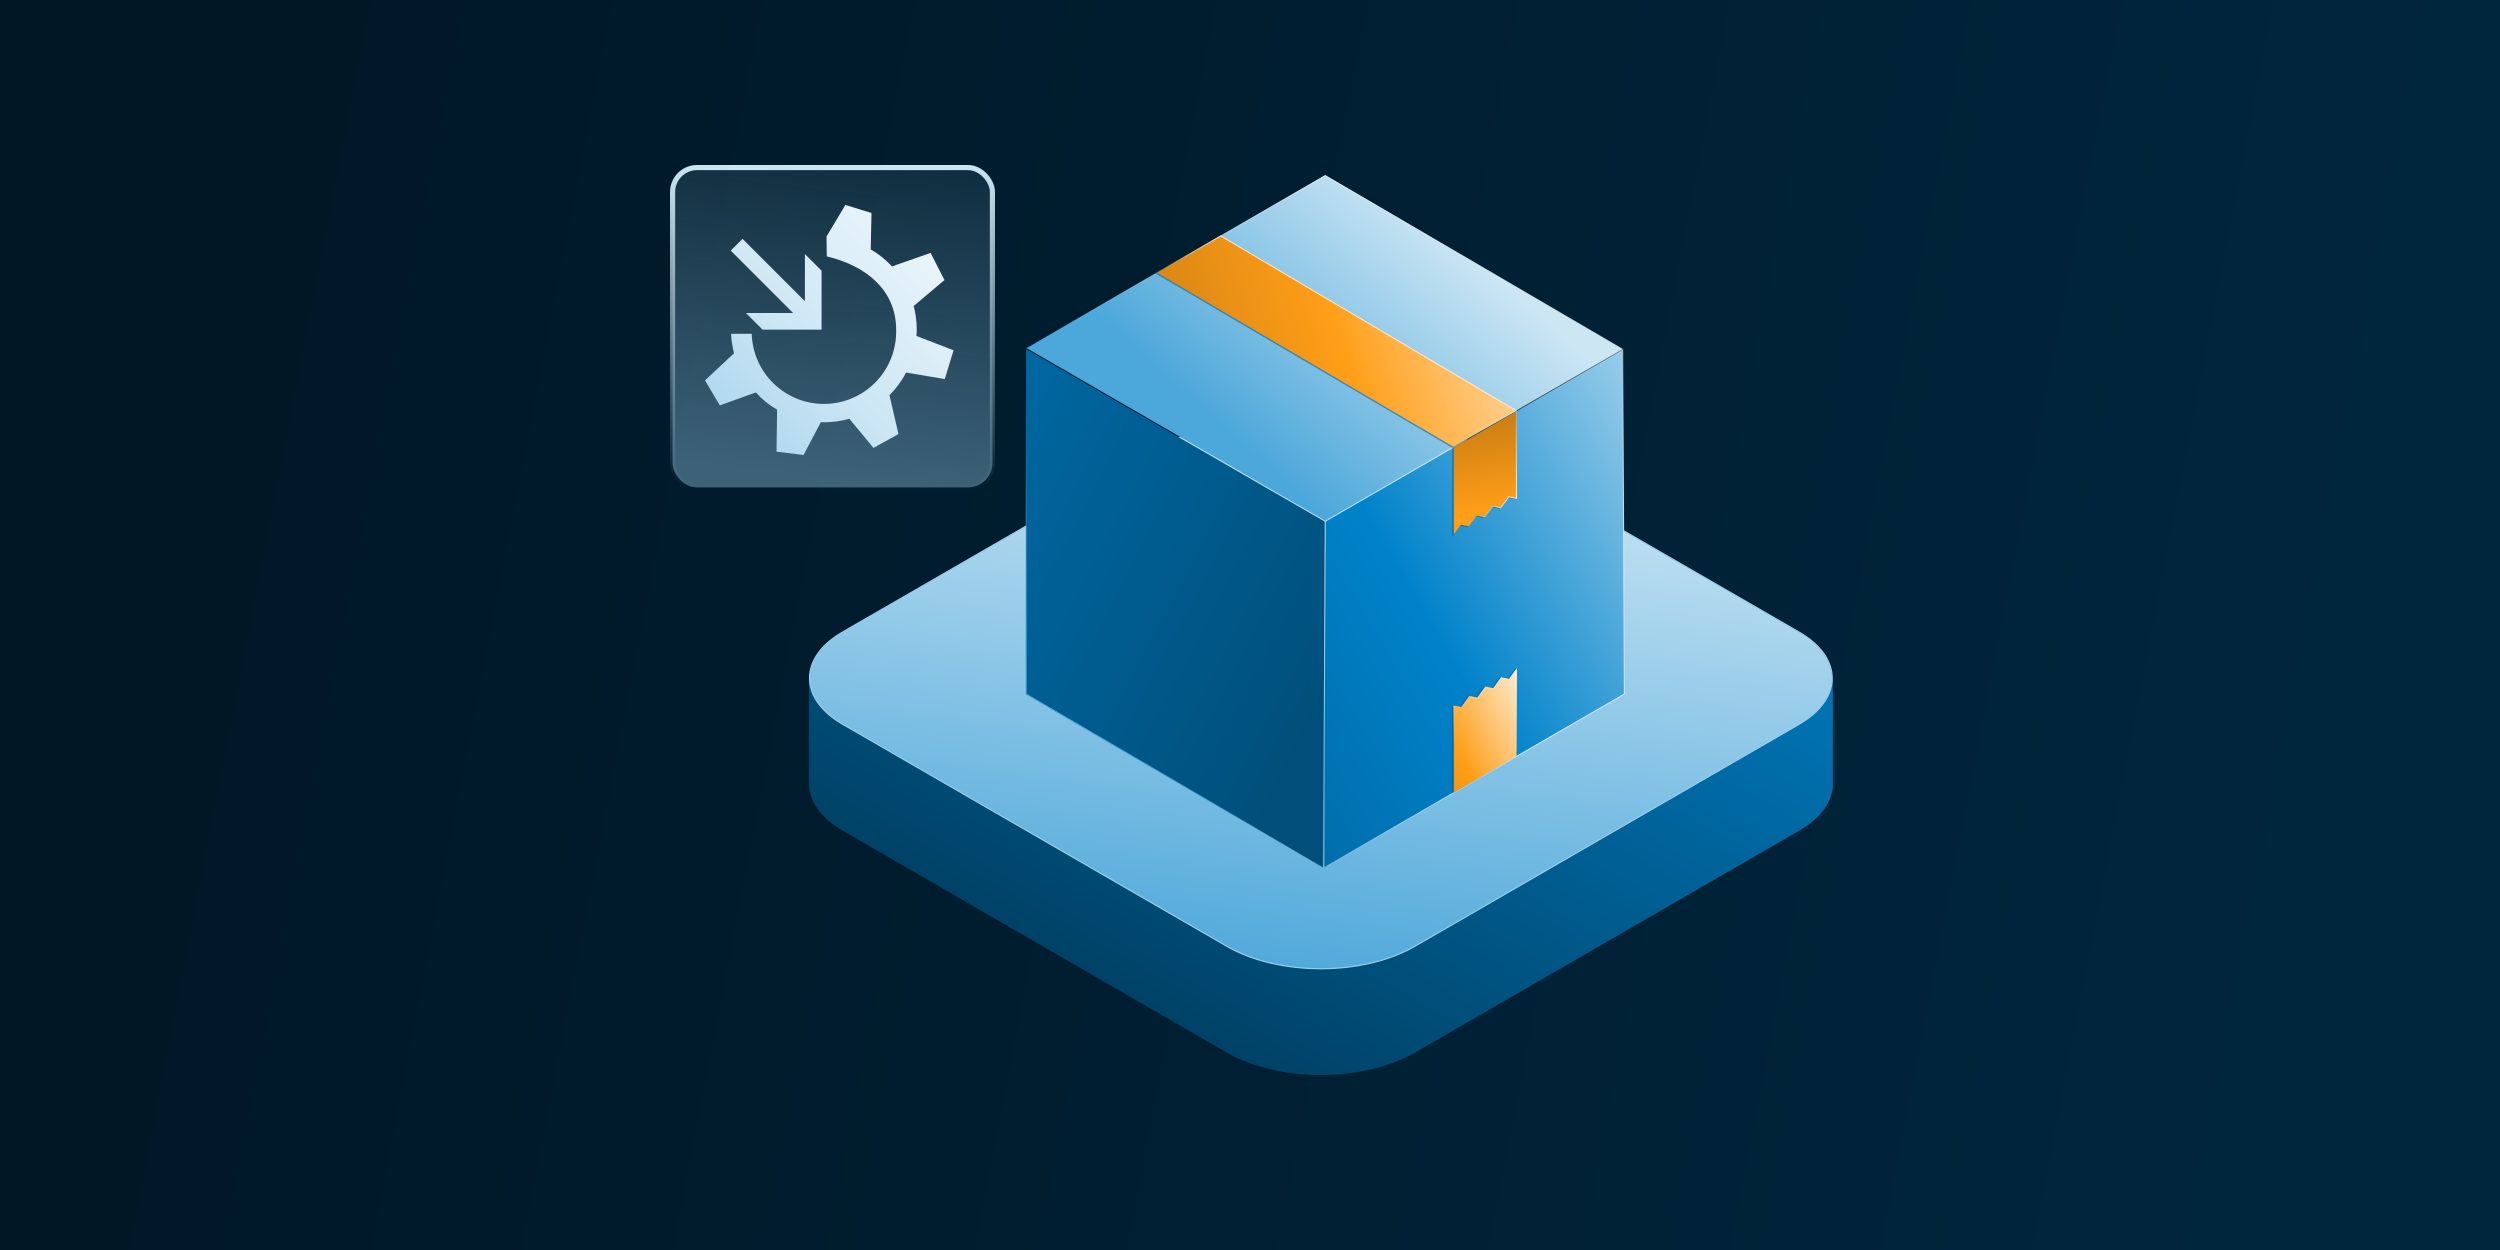
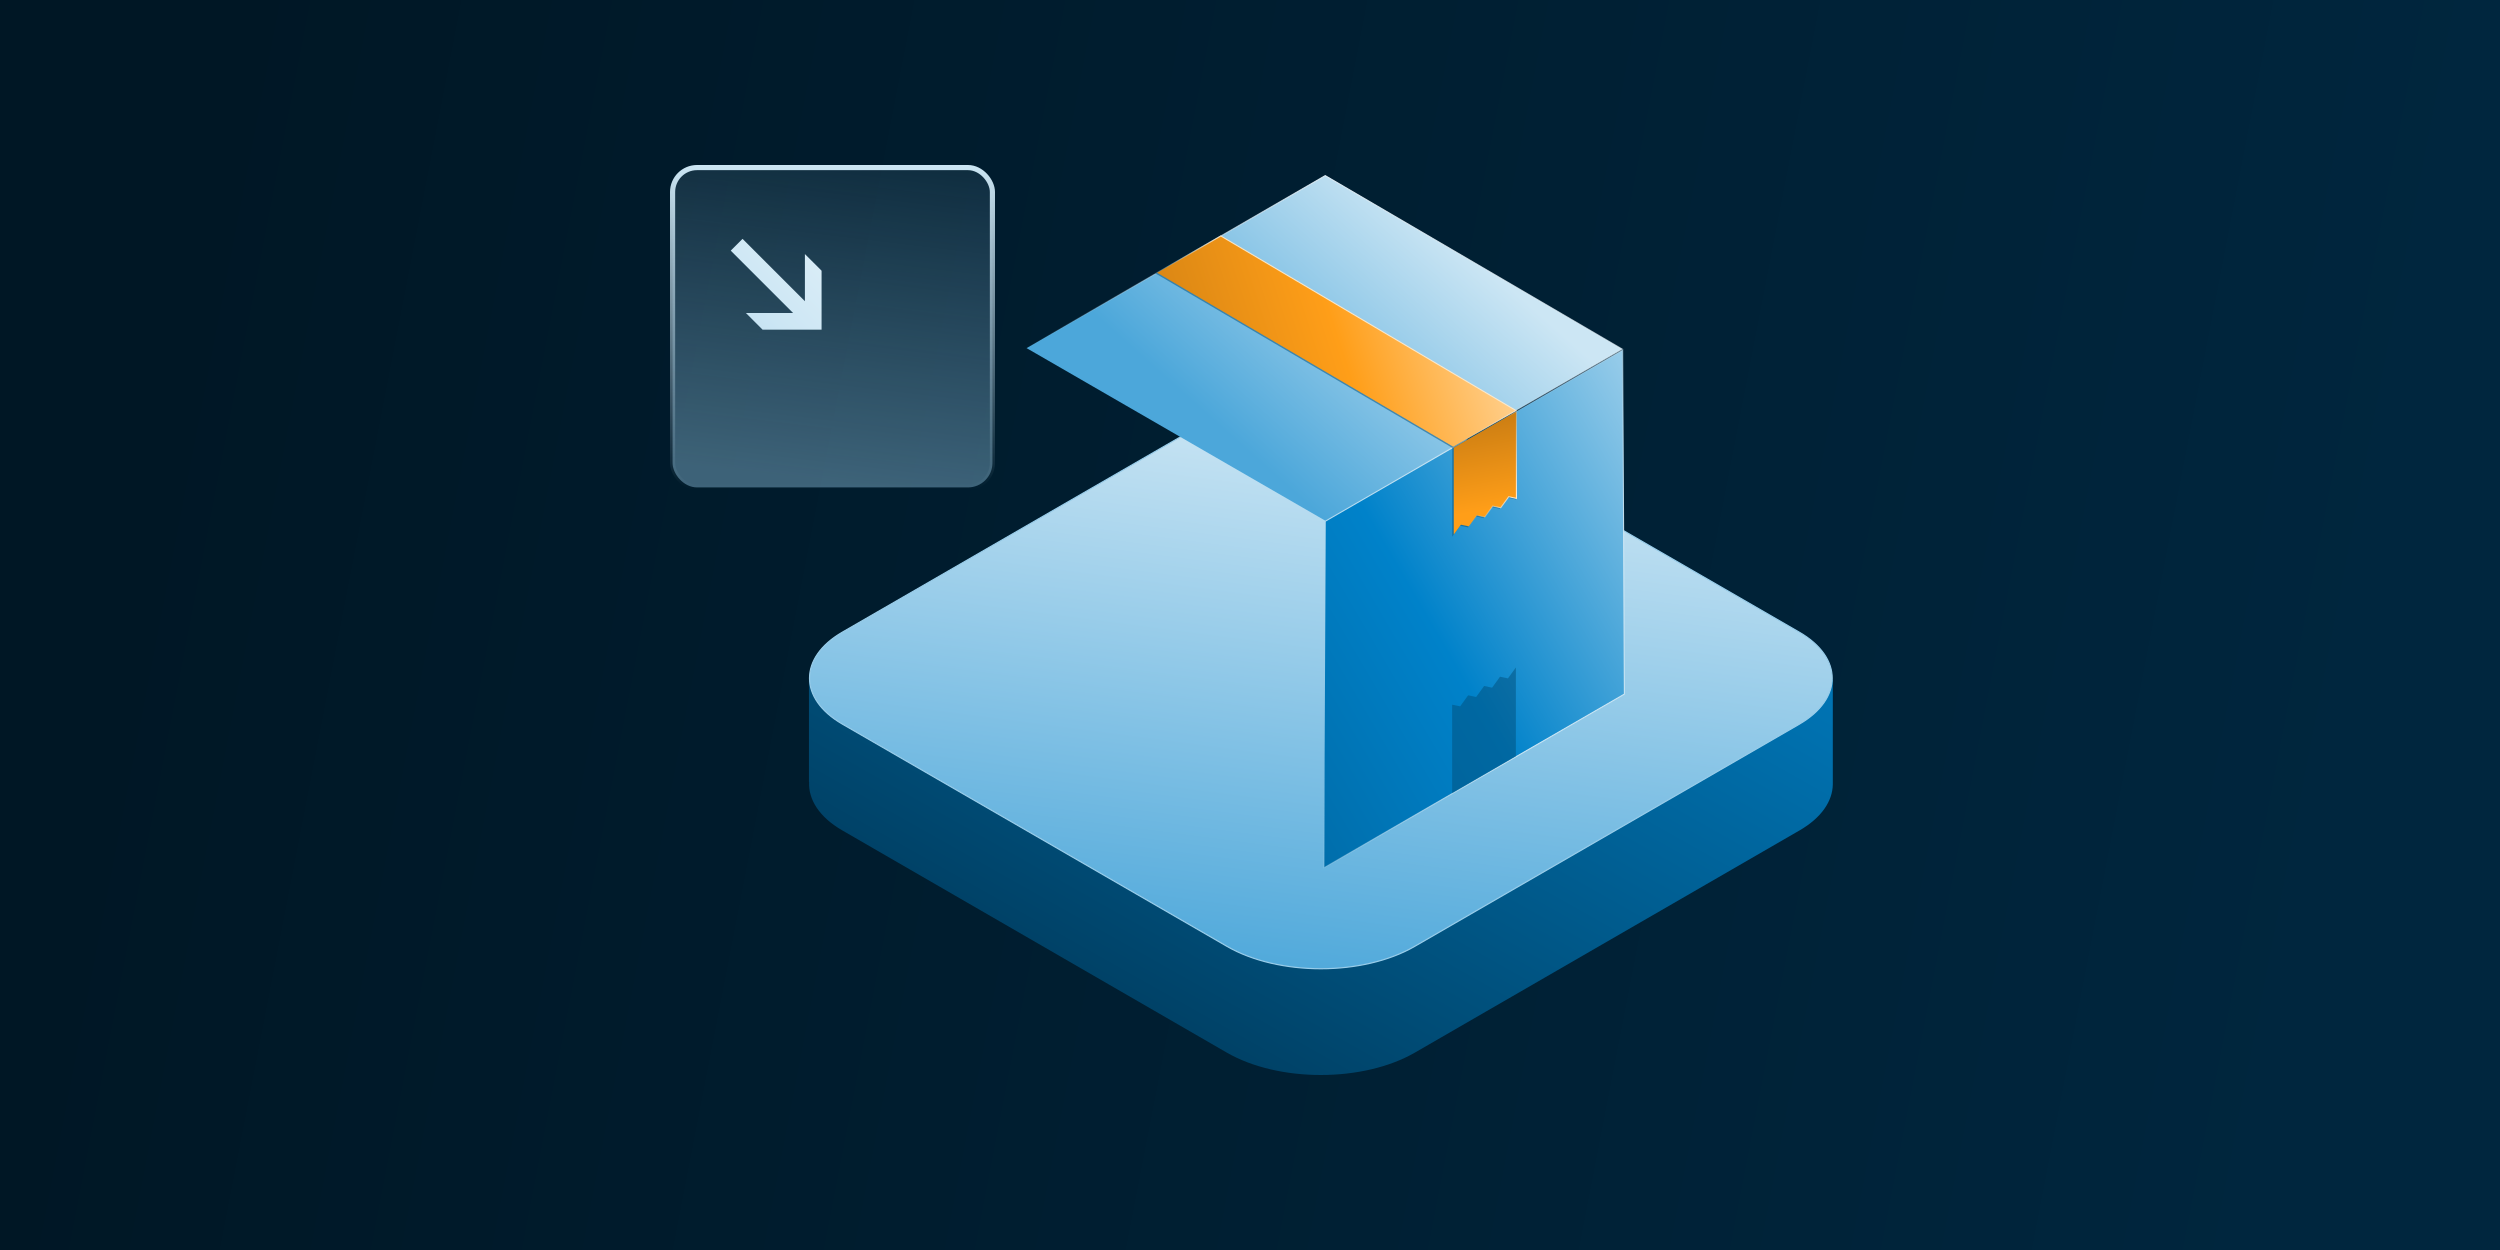
<svg xmlns="http://www.w3.org/2000/svg" width="500" height="250" viewBox="0 0 500 250" fill="none">
  <rect width="500" height="250" fill="url(#paint0_linear_6_75)" />
  <path d="M339.895 135.892L282.996 103.026C272.638 97.041 255.695 97.041 245.347 103.026L188.835 135.674L161.791 135.634V156.392H161.821C161.653 159.89 163.841 163.407 168.426 166.063L245.338 210.511C255.695 216.496 272.638 216.496 282.996 210.511L359.928 166.073C364.304 163.546 366.513 160.217 366.562 156.888V135.941L339.885 135.902L339.895 135.892Z" fill="url(#paint1_linear_6_75)" />
  <path d="M264.164 77.524C270.973 77.524 277.774 79.017 282.925 81.996L359.857 126.435C364.261 128.979 366.437 132.317 366.437 135.632C366.437 138.947 364.261 142.287 359.857 144.836L359.471 145.06H359.48L282.936 189.274C277.78 192.254 270.976 193.747 264.166 193.747C257.356 193.747 250.553 192.254 245.397 189.274L168.485 144.826C164.08 142.283 161.905 138.944 161.905 135.629C161.906 132.314 164.08 128.973 168.484 126.425L168.485 126.426L245.397 81.996C250.553 79.017 257.356 77.524 264.164 77.524Z" fill="url(#paint2_linear_6_75)" stroke="#99CDEA" stroke-width="0.239" />
  <path d="M324.877 138.818L264.819 173.512L265.153 104.314L324.548 69.999L324.877 138.818Z" fill="url(#paint3_linear_6_75)" stroke="url(#paint4_linear_6_75)" stroke-width="0.213" />
  <path d="M324.442 69.815L265.047 104.13L205.322 69.626L265.047 35.122L324.442 69.815Z" fill="url(#paint5_linear_6_75)" stroke="url(#paint6_linear_6_75)" stroke-width="0.213" />
  <g opacity="0.5" filter="url(#filter0_f_6_75)">
    <path d="M303.197 99.899L301.591 99.558L299.991 101.766L298.392 101.431L296.798 103.632L295.205 103.291L293.618 105.486L292.03 105.15L290.45 107.34V89.561L303.197 82.197V99.899ZM303.197 82.196L290.45 89.561L231.014 54.644L243.963 47.165L303.197 82.196Z" fill="#004E79" />
  </g>
  <path d="M303.179 82.102L290.643 89.344L231.417 54.55L244.155 47.195L303.179 82.102Z" fill="url(#paint7_linear_6_75)" stroke="url(#paint8_linear_6_75)" stroke-width="0.213" />
-   <path d="M264.941 104.314L264.606 173.511L205.218 138.819V69.81L264.941 104.314Z" fill="url(#paint9_linear_6_75)" stroke="url(#paint10_linear_6_75)" stroke-width="0.213" />
  <path d="M303.284 99.674L301.806 99.36L301.739 99.346L301.698 99.402L300.138 101.554L298.607 101.233L298.539 101.219L298.498 101.274L296.945 103.419L295.42 103.093L295.352 103.079L295.312 103.135L293.764 105.274L292.245 104.953L292.178 104.939L292.137 104.995L290.749 106.918V89.528L303.284 82.287V99.674Z" fill="url(#paint11_linear_6_75)" stroke="url(#paint12_linear_6_75)" stroke-width="0.213" />
  <g opacity="0.5" filter="url(#filter1_f_6_75)">
    <path d="M290.43 140.934L292.03 141.269L293.629 139.061L295.229 139.397L296.822 137.195L298.416 137.537L300.003 135.341L301.59 135.677L303.177 133.487V151.266L290.43 158.63V140.934Z" fill="#004E79" />
  </g>
-   <path d="M303.284 151.289L290.749 158.53V141.149L292.221 141.458L292.288 141.473L292.328 141.417L293.888 139.264L295.42 139.586L295.488 139.6L295.529 139.544L297.08 137.397L298.607 137.726L298.674 137.74L298.715 137.684L300.261 135.544L301.781 135.865L301.849 135.88L301.889 135.824L303.284 133.899V151.289Z" fill="url(#paint13_linear_6_75)" stroke="url(#paint14_linear_6_75)" stroke-width="0.213" />
  <rect x="134.516" y="33.516" width="63.969" height="63.969" rx="4.891" fill="url(#paint15_linear_6_75)" stroke="url(#paint16_linear_6_75)" stroke-width="1.031" />
-   <path d="M183.293 67.193C183.332 66.765 183.348 66.344 183.348 65.911C183.347 64.321 183.142 62.738 182.738 61.2L188.892 56.006L186.117 50.585L178.399 53.282C177.156 51.945 175.724 50.797 174.148 49.875L174.298 42.6L169.077 40.991L165.304 47.295L165.354 51.279C173.233 53.16 179.226 58.037 179.226 65.916C179.338 69.746 177.925 73.464 175.296 76.252C172.668 79.04 169.039 80.669 165.209 80.781C161.379 80.894 157.662 79.481 154.874 76.852C152.086 74.224 150.457 70.595 150.344 66.765H146.216C146.273 68.077 146.47 69.379 146.804 70.649L141 76.082L143.969 81.076L151.182 78.484C152.389 79.865 153.823 81.031 155.421 81.93L155.305 90.337L160.709 90.991L164.161 84.455C164.371 84.455 164.577 84.455 164.788 84.455C166.505 84.458 168.213 84.22 169.865 83.75L174.698 89.582L179.692 86.808L177.894 79.039C179.227 77.706 180.35 76.177 181.223 74.506L188.958 75.81L190.712 70.056L183.293 67.193Z" fill="url(#paint17_linear_6_75)" />
  <path d="M158.623 62.604H149.184L152.519 65.939H164.316V54.142L162.707 52.533L160.981 50.813V60.245L148.508 47.772L146.149 50.13L158.623 62.604Z" fill="url(#paint18_linear_6_75)" />
  <defs>
    <filter id="filter0_f_6_75" x="230.801" y="46.952" width="72.609" height="60.6" filterUnits="userSpaceOnUse" color-interpolation-filters="sRGB">
      <feFlood flood-opacity="0" result="BackgroundImageFix" />
      <feBlend mode="normal" in="SourceGraphic" in2="BackgroundImageFix" result="shape" />
      <feGaussianBlur stdDeviation="0.106" result="effect1_foregroundBlur_6_75" />
    </filter>
    <filter id="filter1_f_6_75" x="290.217" y="133.275" width="13.172" height="25.568" filterUnits="userSpaceOnUse" color-interpolation-filters="sRGB">
      <feFlood flood-opacity="0" result="BackgroundImageFix" />
      <feBlend mode="normal" in="SourceGraphic" in2="BackgroundImageFix" result="shape" />
      <feGaussianBlur stdDeviation="0.106" result="effect1_foregroundBlur_6_75" />
    </filter>
    <linearGradient id="paint0_linear_6_75" x1="500" y1="-1.6224e-05" x2="63.358" y2="-84.478" gradientUnits="userSpaceOnUse">
      <stop stop-color="#00263E" />
      <stop offset="1" stop-color="#001725" />
    </linearGradient>
    <linearGradient id="paint1_linear_6_75" x1="143.385" y1="226.515" x2="252.023" y2="33.927" gradientUnits="userSpaceOnUse">
      <stop stop-color="#00263E" />
      <stop offset="0.419" stop-color="#004E79" />
      <stop offset="1" stop-color="#0082CA" />
    </linearGradient>
    <linearGradient id="paint2_linear_6_75" x1="259.153" y1="198.271" x2="274.011" y2="84.328" gradientUnits="userSpaceOnUse">
      <stop stop-color="#4CA7DA" />
      <stop offset="1" stop-color="#CCE6F4" />
    </linearGradient>
    <linearGradient id="paint3_linear_6_75" x1="258.211" y1="185.719" x2="358.475" y2="127.133" gradientUnits="userSpaceOnUse">
      <stop stop-color="#0068A2" />
      <stop offset="0.472" stop-color="#0082CA" />
      <stop offset="1" stop-color="#99CDEA" />
    </linearGradient>
    <linearGradient id="paint4_linear_6_75" x1="329.072" y1="99.794" x2="297.876" y2="84.47" gradientUnits="userSpaceOnUse">
      <stop stop-color="#CCE6F4" />
      <stop offset="1" stop-color="#CCE6F4" stop-opacity="0" />
    </linearGradient>
    <linearGradient id="paint5_linear_6_75" x1="241.85" y1="83.397" x2="282.669" y2="37.51" gradientUnits="userSpaceOnUse">
      <stop stop-color="#4CA7DA" />
      <stop offset="0.967" stop-color="#CCE6F4" />
    </linearGradient>
    <linearGradient id="paint6_linear_6_75" x1="277.532" y1="35" x2="261.391" y2="87.623" gradientUnits="userSpaceOnUse">
      <stop stop-color="#E5F2FA" />
      <stop offset="1" stop-color="#E5F2FA" stop-opacity="0" />
    </linearGradient>
    <linearGradient id="paint7_linear_6_75" x1="219.384" y1="56.951" x2="304.807" y2="29.105" gradientUnits="userSpaceOnUse">
      <stop stop-color="#CC7E13" />
      <stop offset="0.472" stop-color="#FF9E18" />
      <stop offset="1" stop-color="#FFECD1" />
    </linearGradient>
    <linearGradient id="paint8_linear_6_75" x1="285.197" y1="70.174" x2="278.583" y2="81.278" gradientUnits="userSpaceOnUse">
      <stop stop-color="#FFECD1" />
      <stop offset="1" stop-color="#FFECD1" stop-opacity="0" />
    </linearGradient>
    <linearGradient id="paint9_linear_6_75" x1="254.537" y1="168.291" x2="172.762" y2="125.291" gradientUnits="userSpaceOnUse">
      <stop stop-color="#004E79" />
      <stop offset="0.983" stop-color="#0068A2" />
    </linearGradient>
    <linearGradient id="paint10_linear_6_75" x1="205.112" y1="130.208" x2="229.437" y2="113.824" gradientUnits="userSpaceOnUse">
      <stop stop-color="#4CA7DA" />
      <stop offset="1" stop-color="#4CA7DA" stop-opacity="0" />
    </linearGradient>
    <linearGradient id="paint11_linear_6_75" x1="287.311" y1="85.513" x2="290.508" y2="103.19" gradientUnits="userSpaceOnUse">
      <stop stop-color="#CC7E13" />
      <stop offset="1" stop-color="#FF9E18" />
    </linearGradient>
    <linearGradient id="paint12_linear_6_75" x1="305.284" y1="93.183" x2="298.411" y2="90.805" gradientUnits="userSpaceOnUse">
      <stop stop-color="#FFECD1" />
      <stop offset="1" stop-color="#FFECD1" stop-opacity="0" />
    </linearGradient>
    <linearGradient id="paint13_linear_6_75" x1="284.355" y1="171.71" x2="314.924" y2="155.967" gradientUnits="userSpaceOnUse">
      <stop stop-color="#CC7E13" />
      <stop offset="0.472" stop-color="#FF9E18" />
      <stop offset="1" stop-color="#FFECD1" />
    </linearGradient>
    <linearGradient id="paint14_linear_6_75" x1="303.434" y1="134.704" x2="297.084" y2="151.098" gradientUnits="userSpaceOnUse">
      <stop stop-color="#FFECD1" />
      <stop offset="1" stop-color="#FFECD1" stop-opacity="0" />
    </linearGradient>
    <linearGradient id="paint15_linear_6_75" x1="180.192" y1="98" x2="187.89" y2="33.852" gradientUnits="userSpaceOnUse">
      <stop stop-color="#99CDEA" stop-opacity="0.4" />
      <stop offset="1" stop-color="#99CDEA" stop-opacity="0.1" />
    </linearGradient>
    <linearGradient id="paint16_linear_6_75" x1="166.5" y1="33" x2="166.5" y2="98" gradientUnits="userSpaceOnUse">
      <stop stop-color="#CCE6F4" />
      <stop offset="1" stop-color="#CCE6F4" stop-opacity="0" />
    </linearGradient>
    <linearGradient id="paint17_linear_6_75" x1="135.638" y1="96.778" x2="191.032" y2="41.312" gradientUnits="userSpaceOnUse">
      <stop stop-color="#99CDEA" />
      <stop offset="0.472" stop-color="#CCE6F4" />
      <stop offset="1" stop-color="#F2F9FC" />
    </linearGradient>
    <linearGradient id="paint18_linear_6_75" x1="135.638" y1="96.778" x2="191.032" y2="41.312" gradientUnits="userSpaceOnUse">
      <stop stop-color="#99CDEA" />
      <stop offset="0.472" stop-color="#CCE6F4" />
      <stop offset="1" stop-color="#F2F9FC" />
    </linearGradient>
  </defs>
</svg>